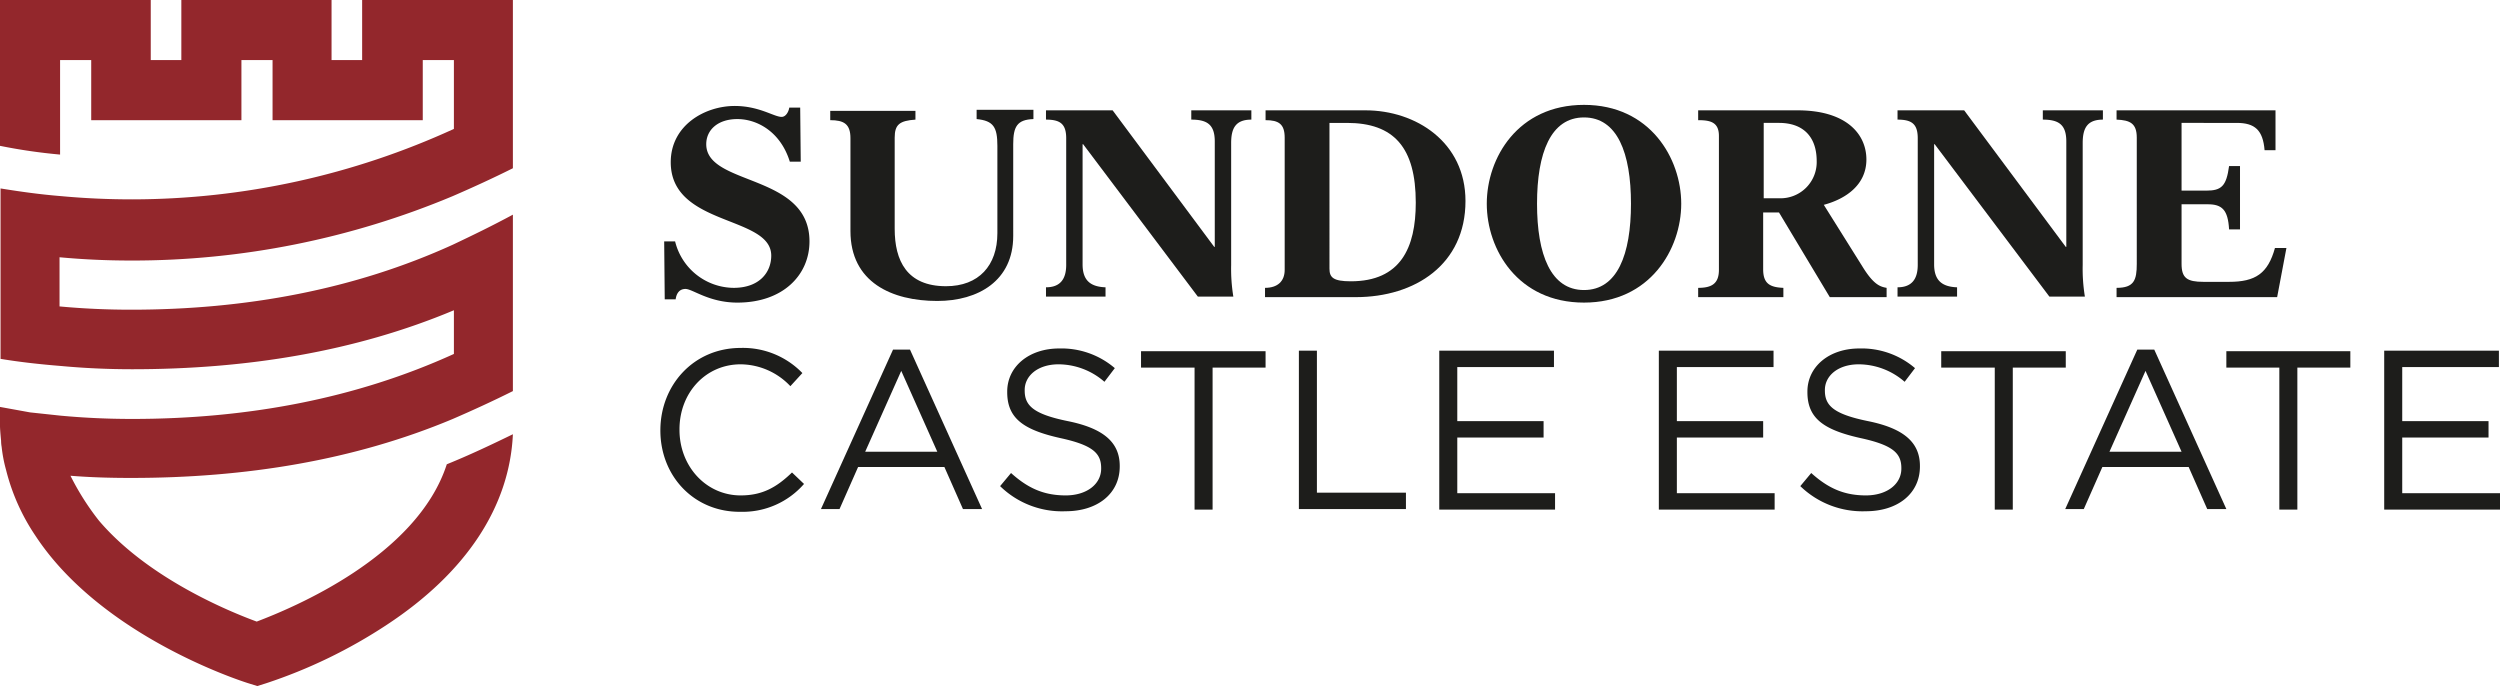
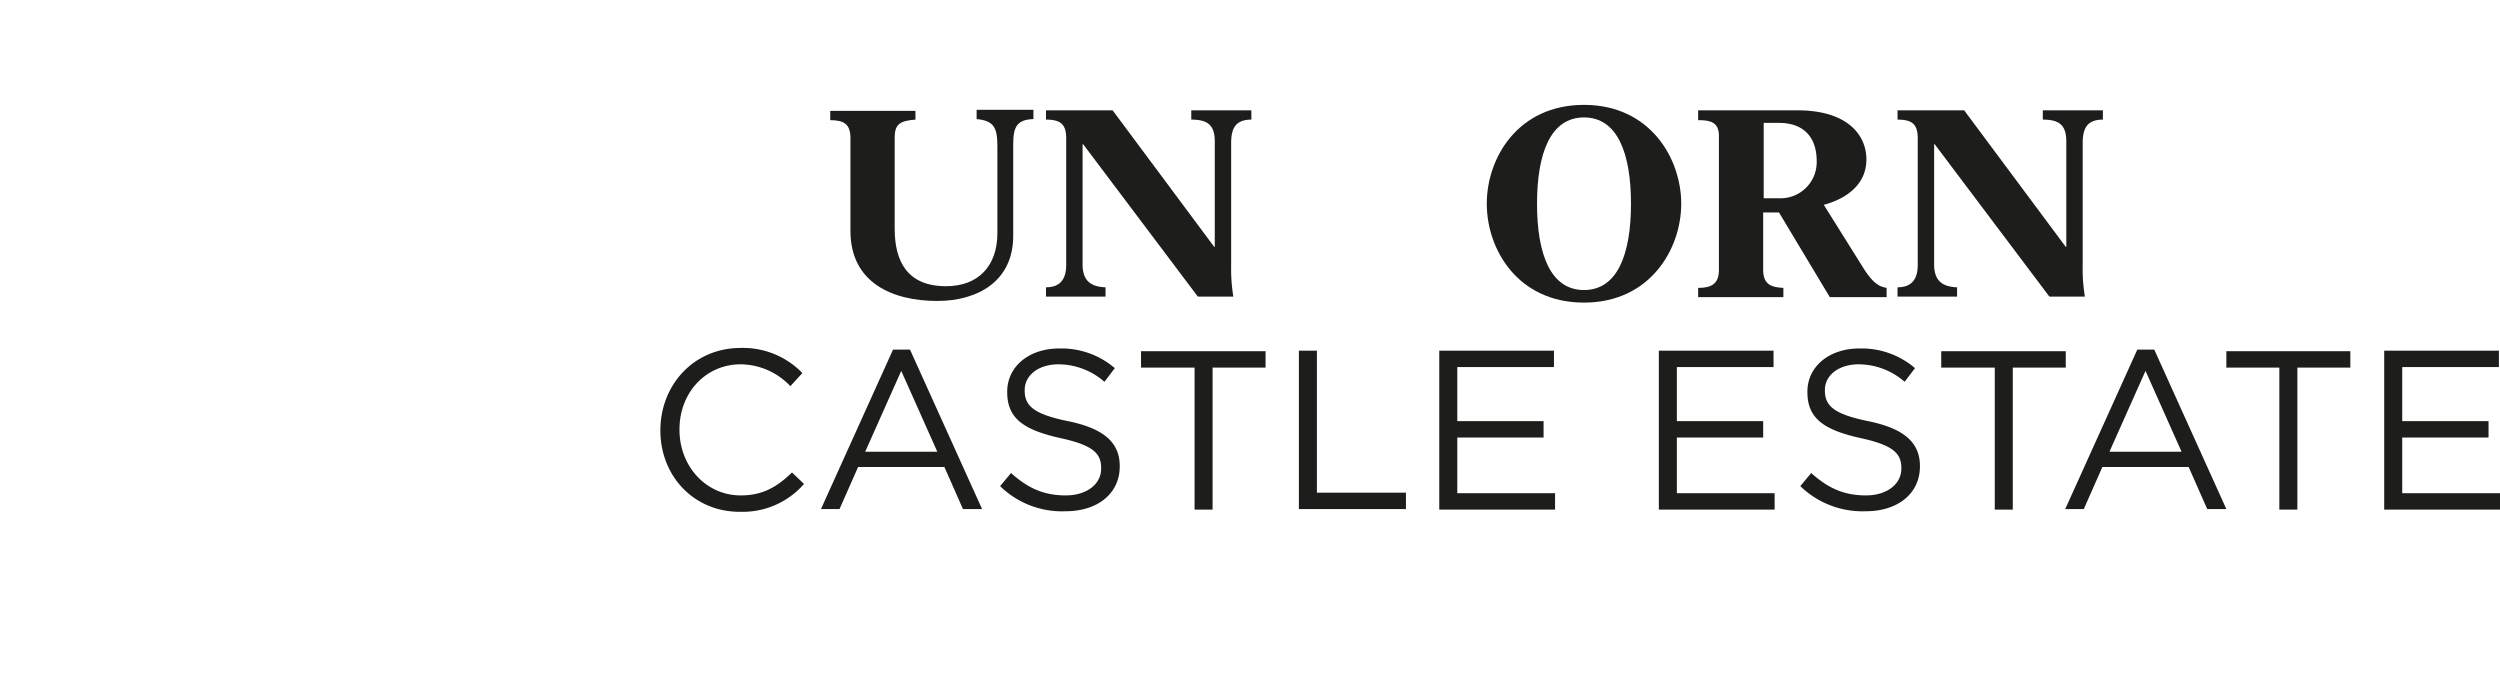
<svg xmlns="http://www.w3.org/2000/svg" viewBox="0 0 457.7 125.6">
  <defs>
    <style>.cls-1{fill:#1d1d1b;}.cls-2{fill:#93272c;}</style>
  </defs>
  <title>Asset 1</title>
  <g id="Layer_2" data-name="Layer 2">
    <g id="Layer_1-2" data-name="Layer 1">
-       <path class="cls-1" d="M123.6,44.2a11.14,11.14,0,0,0,10.7,8.5c4.8,0,6.9-2.9,6.9-5.9,0-7.4-18.4-5.3-18.4-17.1,0-6.8,6.3-10.3,11.7-10.3,4.5,0,7.2,2,8.6,2,.8,0,1.3-1,1.4-1.7h2l.1,9.9h-2c-1.7-5.5-6-7.8-9.6-7.8s-5.7,2-5.7,4.6c0,7.7,18.9,5.3,18.9,17.8,0,6.1-4.8,11.2-13.2,11.2-5.2,0-8.2-2.5-9.5-2.5s-1.7,1.1-1.8,1.9h-2l-.1-10.6Z" />
      <path class="cls-1" d="M167.6,20.2v1.7c-2.9.2-3.8.9-3.8,3.3V41.9c0,5.8,2.2,10.5,9.4,10.5,6,0,9.4-3.8,9.4-9.7v-16c0-3.4-.7-4.6-3.8-4.9V20.1h10.4v1.7c-3,.1-3.7,1.4-3.7,4.6V43.2c0,8.2-6.4,11.9-13.9,11.9-8.3,0-15.9-3.4-15.9-12.8v-17c0-2.6-1.2-3.3-3.7-3.3V20.3h15.6Z" />
      <path class="cls-1" d="M203.7,20.2l18.6,25h.1V25.9c0-3.1-1.4-4-4.3-4V20.2h11v1.7c-2.9,0-3.7,1.6-3.7,4.3V48.5a31.54,31.54,0,0,0,.4,5.8h-6.5l-21-27.9h-.1v22c0,2.9,1.4,4.1,4.2,4.2v1.7H191.5V52.6c2.6,0,3.7-1.5,3.7-4.1V25.3c0-2.7-1.2-3.4-3.7-3.4V20.2Z" />
-       <path class="cls-1" d="M231.7,20.2H250c9.2,0,18.3,5.8,18.3,16.6,0,11.6-9.2,17.6-20.1,17.6H231.6V52.7c2.3,0,3.6-1.2,3.6-3.3V25.2c0-2.5-1.1-3.2-3.5-3.2V20.2Zm11.7,29c0,1.6.7,2.3,3.9,2.3,9.1,0,11.9-6.1,11.9-14.4,0-10.1-4-14.6-12.6-14.6h-3.2V49.2Z" />
      <path class="cls-1" d="M307.8,37.3c0,8.3-5.7,18.1-17.8,18.1s-17.8-9.7-17.8-18.1,5.7-18.1,17.8-18.1S307.8,29,307.8,37.3Zm-26.4,0c0,9.3,2.5,15.8,8.6,15.8s8.6-6.5,8.6-15.8-2.5-15.8-8.6-15.8S281.4,28,281.4,37.3Z" />
      <path class="cls-1" d="M310.9,20.2h18.2c9,0,12.6,4.4,12.6,9s-3.7,7.2-7.8,8.3L341.1,49c2,3.2,3.2,3.5,4.3,3.7v1.7H335l-9.3-15.5h-2.9V49.3c0,2.6,1.2,3.3,3.7,3.4v1.7H310.9V52.7c2.4,0,3.8-.7,3.8-3.3V24.9c0-2.5-1.5-2.9-3.8-2.9V20.2Zm12,16.1h2.9a6.62,6.62,0,0,0,6.8-6.8c0-4.5-2.5-7-6.9-7h-2.8Z" />
      <path class="cls-1" d="M359.6,20.2l18.6,25h.1V25.9c0-3.1-1.4-4-4.3-4V20.2h11v1.7c-2.9,0-3.7,1.6-3.7,4.3V48.5a31.54,31.54,0,0,0,.4,5.8h-6.5l-21-27.9h-.1v22c0,2.9,1.4,4.1,4.2,4.2v1.7H347.4V52.6c2.6,0,3.7-1.5,3.7-4.1V25.3c0-2.7-1.2-3.4-3.7-3.4V20.2Z" />
-       <path class="cls-1" d="M387.6,20.2h29v7.3h-2c-.3-3.7-1.8-5-5.1-5H399.4V34.9h4.5c2.8,0,3.7-.8,4.2-4.5h2V42h-2c-.2-3.6-1.3-4.6-3.9-4.6h-4.8V48.3c0,2.6,1,3.3,4,3.3h4.7c4.8,0,7.1-1.5,8.4-6.2h2.1l-1.7,9H387.5V52.7c3.2,0,3.7-1.4,3.7-4.4V25.2c0-2.6-1.2-3.2-3.7-3.3V20.2Z" />
      <path class="cls-1" d="M120.9,78.8h0c0-8.3,6.1-15.1,14.7-15.1a15.13,15.13,0,0,1,11.3,4.6l-2.2,2.4a12.65,12.65,0,0,0-9.1-4c-6.4,0-11.2,5.2-11.2,11.9v.1c0,6.7,4.9,12,11.2,12,4,0,6.6-1.5,9.4-4.2l2.2,2.1a14.89,14.89,0,0,1-11.6,5.1C127.1,93.8,120.9,87.2,120.9,78.8Z" />
      <path class="cls-1" d="M163.5,64h3.1l13.2,29.2h-3.5l-3.4-7.7H157.1l-3.4,7.7h-3.4Zm8.1,18.7L165,67.9l-6.6,14.8Z" />
      <path class="cls-1" d="M183.1,89l2-2.4c3,2.7,5.9,4.1,10,4.1,3.9,0,6.5-2.1,6.5-4.9v-.1c0-2.7-1.5-4.2-7.5-5.5-6.7-1.5-9.7-3.6-9.7-8.4v-.1c0-4.6,4-7.9,9.5-7.9a15,15,0,0,1,10.2,3.6l-1.9,2.5a12.84,12.84,0,0,0-8.4-3.2c-3.8,0-6.2,2.1-6.2,4.7v.1c0,2.7,1.5,4.3,7.9,5.6s9.5,3.8,9.5,8.2v.1c0,5-4.1,8.2-9.9,8.2A16.19,16.19,0,0,1,183.1,89Z" />
      <path class="cls-1" d="M218.6,67.3h-9.7v-3h22.8v3H222v26h-3.3v-26Z" />
      <path class="cls-1" d="M237.8,64.2h3.3v26h16.3v3H237.8v-29Z" />
      <path class="cls-1" d="M263.5,64.2h21v3H266.8v9.9h15.8v3H266.8V90.3h17.9v3H263.5V64.2Z" />
      <path class="cls-1" d="M303.7,64.2h21v3H307v9.9h15.8v3H307V90.3h17.9v3H303.7V64.2Z" />
      <path class="cls-1" d="M329.6,89l2-2.4c3,2.7,5.9,4.1,10,4.1,3.9,0,6.5-2.1,6.5-4.9v-.1c0-2.7-1.5-4.2-7.5-5.5-6.7-1.5-9.7-3.6-9.7-8.4v-.1c0-4.6,4-7.9,9.5-7.9a15,15,0,0,1,10.2,3.6l-1.9,2.5a12.84,12.84,0,0,0-8.4-3.2c-3.8,0-6.2,2.1-6.2,4.7v.1c0,2.7,1.5,4.3,7.9,5.6s9.5,3.8,9.5,8.2v.1c0,5-4.1,8.2-9.9,8.2A16.34,16.34,0,0,1,329.6,89Z" />
      <path class="cls-1" d="M365.1,67.3h-9.7v-3h22.8v3h-9.7v26h-3.3v-26Z" />
      <path class="cls-1" d="M391.3,64h3.1l13.2,29.2h-3.5l-3.4-7.7H384.9l-3.4,7.7h-3.4Zm8.1,18.7-6.6-14.8-6.6,14.8Z" />
      <path class="cls-1" d="M417.3,67.3h-9.7v-3h22.7v3h-9.7v26h-3.3Z" />
      <path class="cls-1" d="M436.5,64.2h21v3H439.8v9.9h15.8v3H439.8V90.3h17.9v3H436.5Z" />
-       <path class="cls-2" d="M81.8,85c-5.5,17-28.5,26.4-34.8,28.8-4.9-1.8-19.9-7.9-28.9-18.5h0a47.78,47.78,0,0,1-5.2-8.2c3.7.3,7.4.4,11.1.4,20.9,0,40.8-3.2,58.9-10.8,3.7-1.6,7.4-3.3,11-5.1V39.3c-3.9,2.1-7.2,3.7-11,5.5C64.9,53,45,56.7,24,56.7c-4.4,0-8.8-.2-13.1-.6v-9c4.3.4,8.7.6,13.1.6A151.78,151.78,0,0,0,82.9,35.9c3.7-1.6,7.4-3.3,11-5.1V0H66.3V11H60.7V0H33.2V11H27.6V0H0V26.7a100.48,100.48,0,0,0,11,1.6V11h5.7V22H44.2V11h5.7V22H77.4V11h5.7V23.6A141.66,141.66,0,0,1,24.2,36.5c-4.4,0-8.8-.2-13.1-.6-3.7-.3-7.3-.8-11-1.4V65.7c3.6.6,7.3,1,11,1.3,4.3.4,8.7.6,13.1.6,20.9,0,40.8-3.2,58.9-10.8v8C65.1,73,45.2,76.7,24.2,76.7c-4.4,0-8.8-.2-13.1-.6l-5.6-.6L0,74.5V78c0,.5.1,1.7.2,2.7a6.27,6.27,0,0,0,.1,1.1A26.08,26.08,0,0,0,1.1,86,37.94,37.94,0,0,0,6.5,98.1h0c12.1,18.4,37.7,26.6,39,27l1.6.5,1.6-.5a93,93,0,0,0,22.1-10.7c14.6-9.6,22.5-21.7,23.1-34.9C90,81.4,86,83.3,81.8,85Z" />
    </g>
  </g>
</svg>